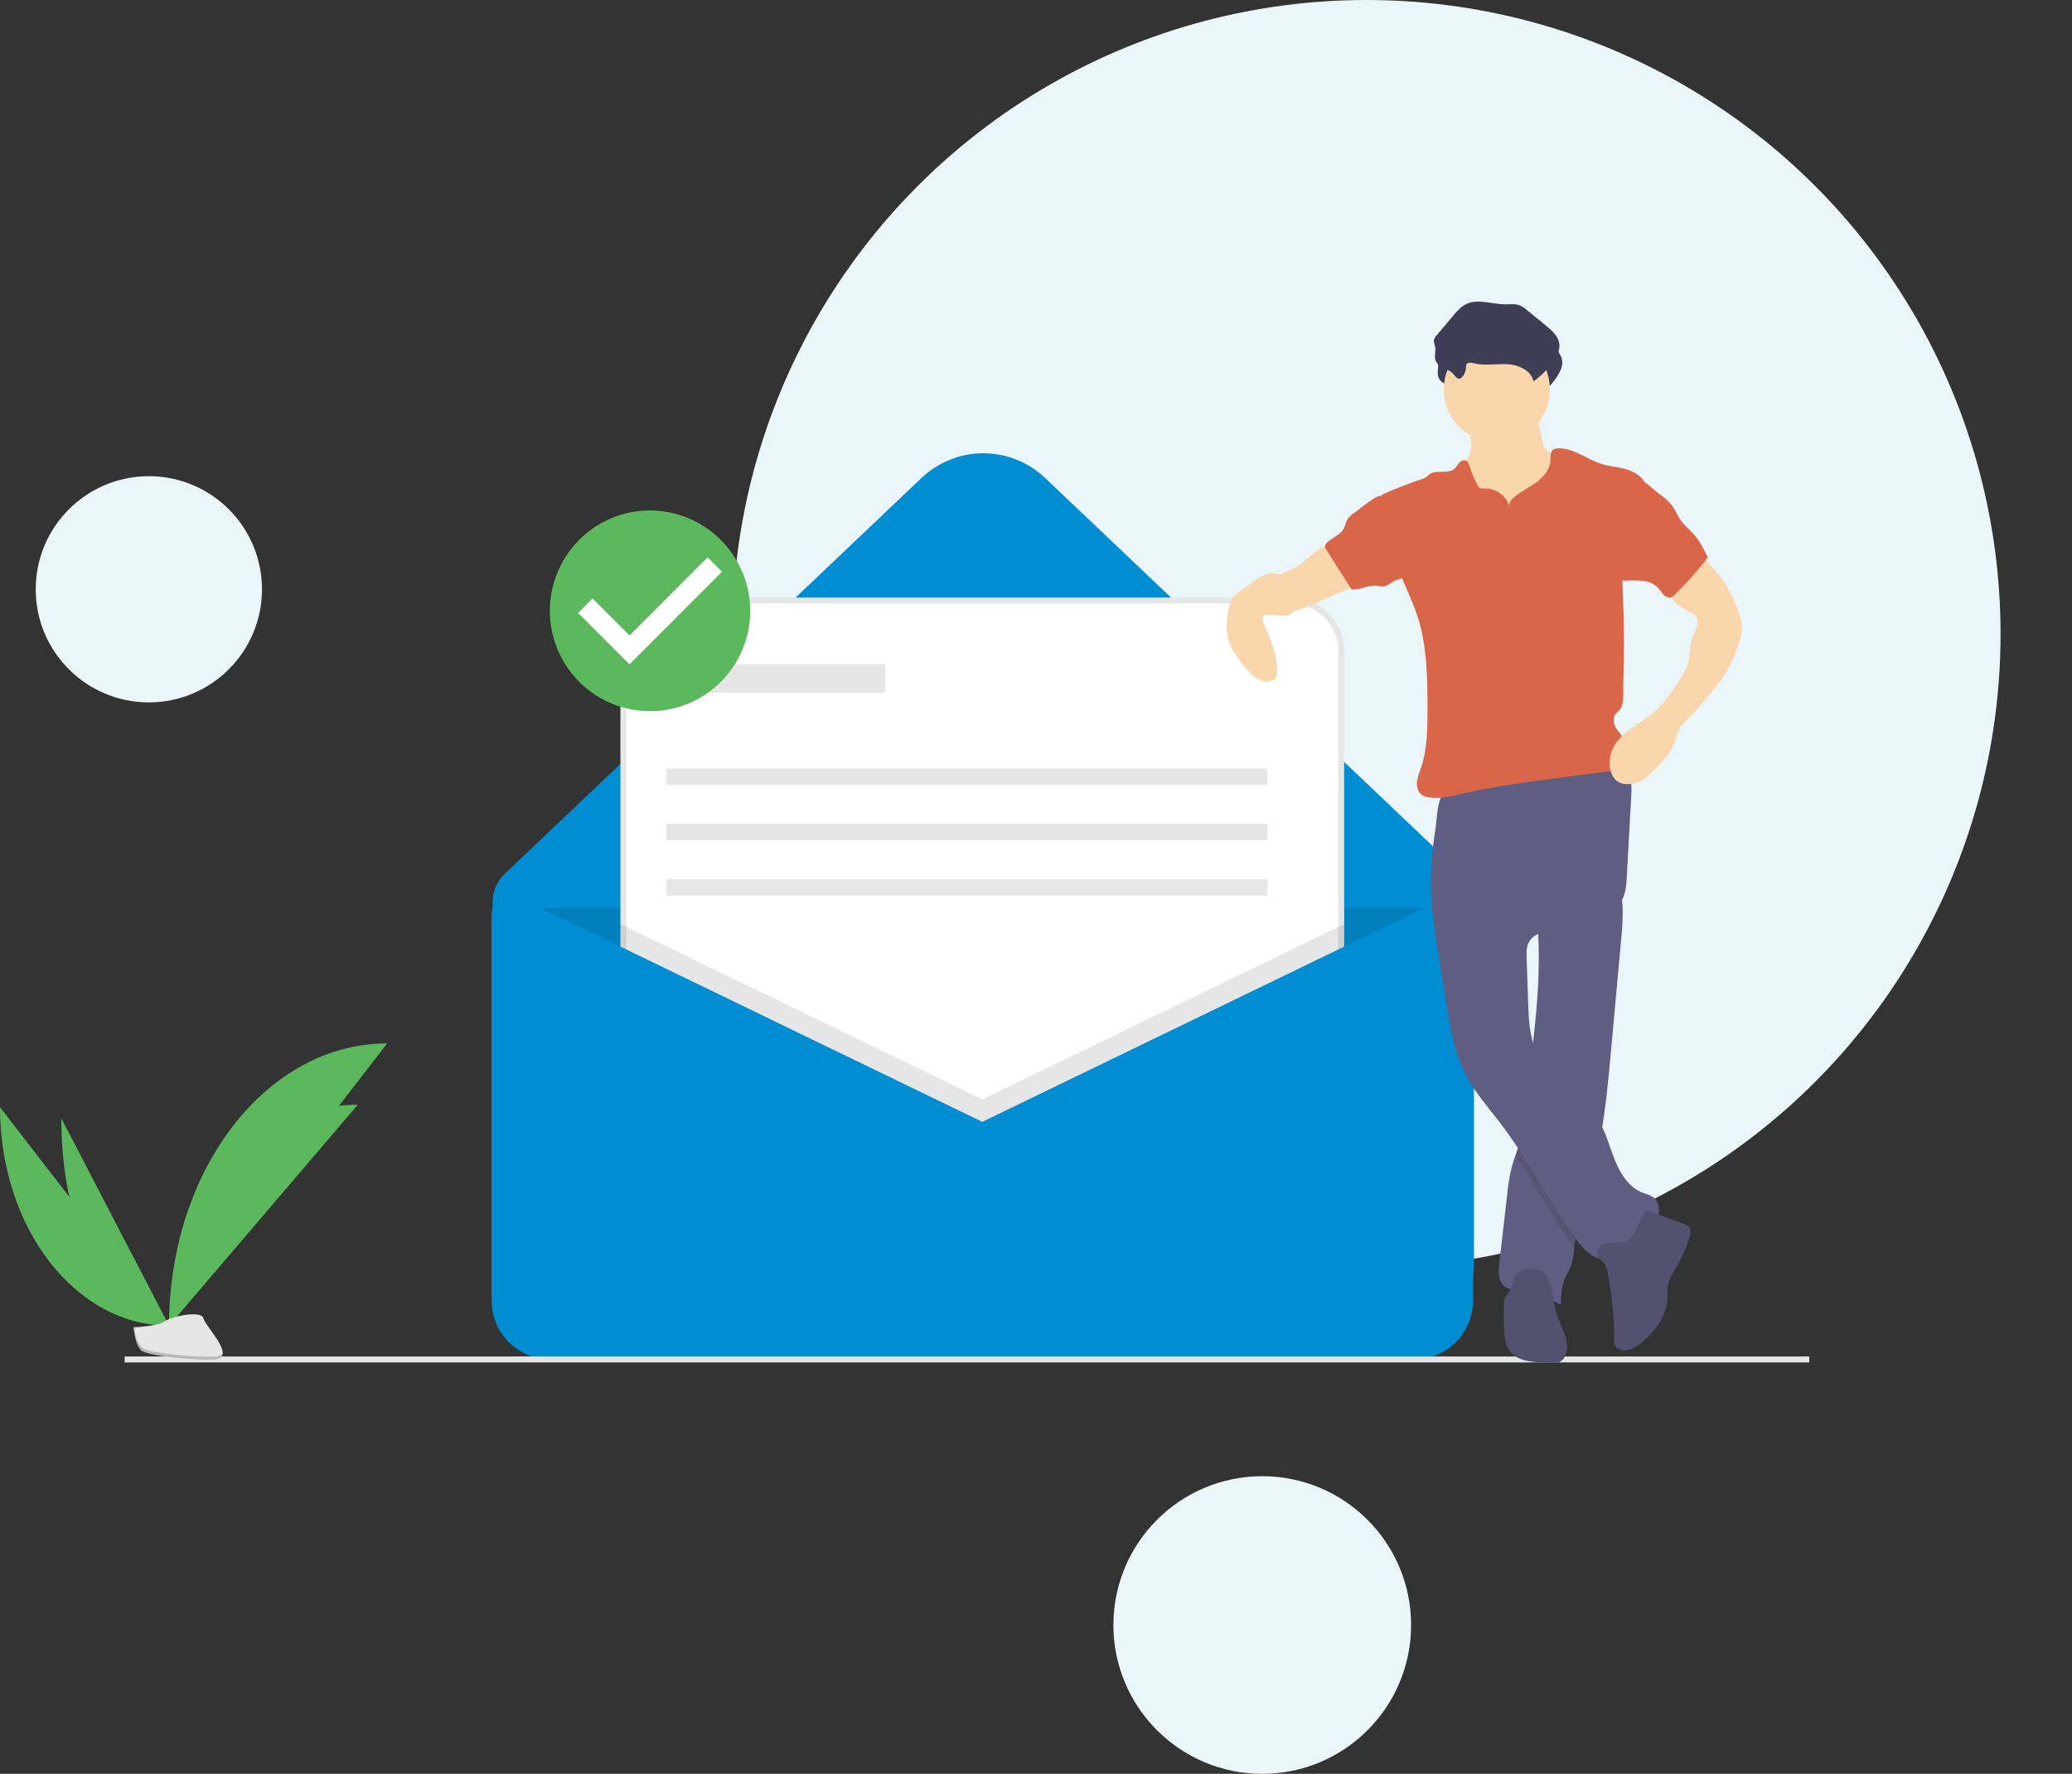
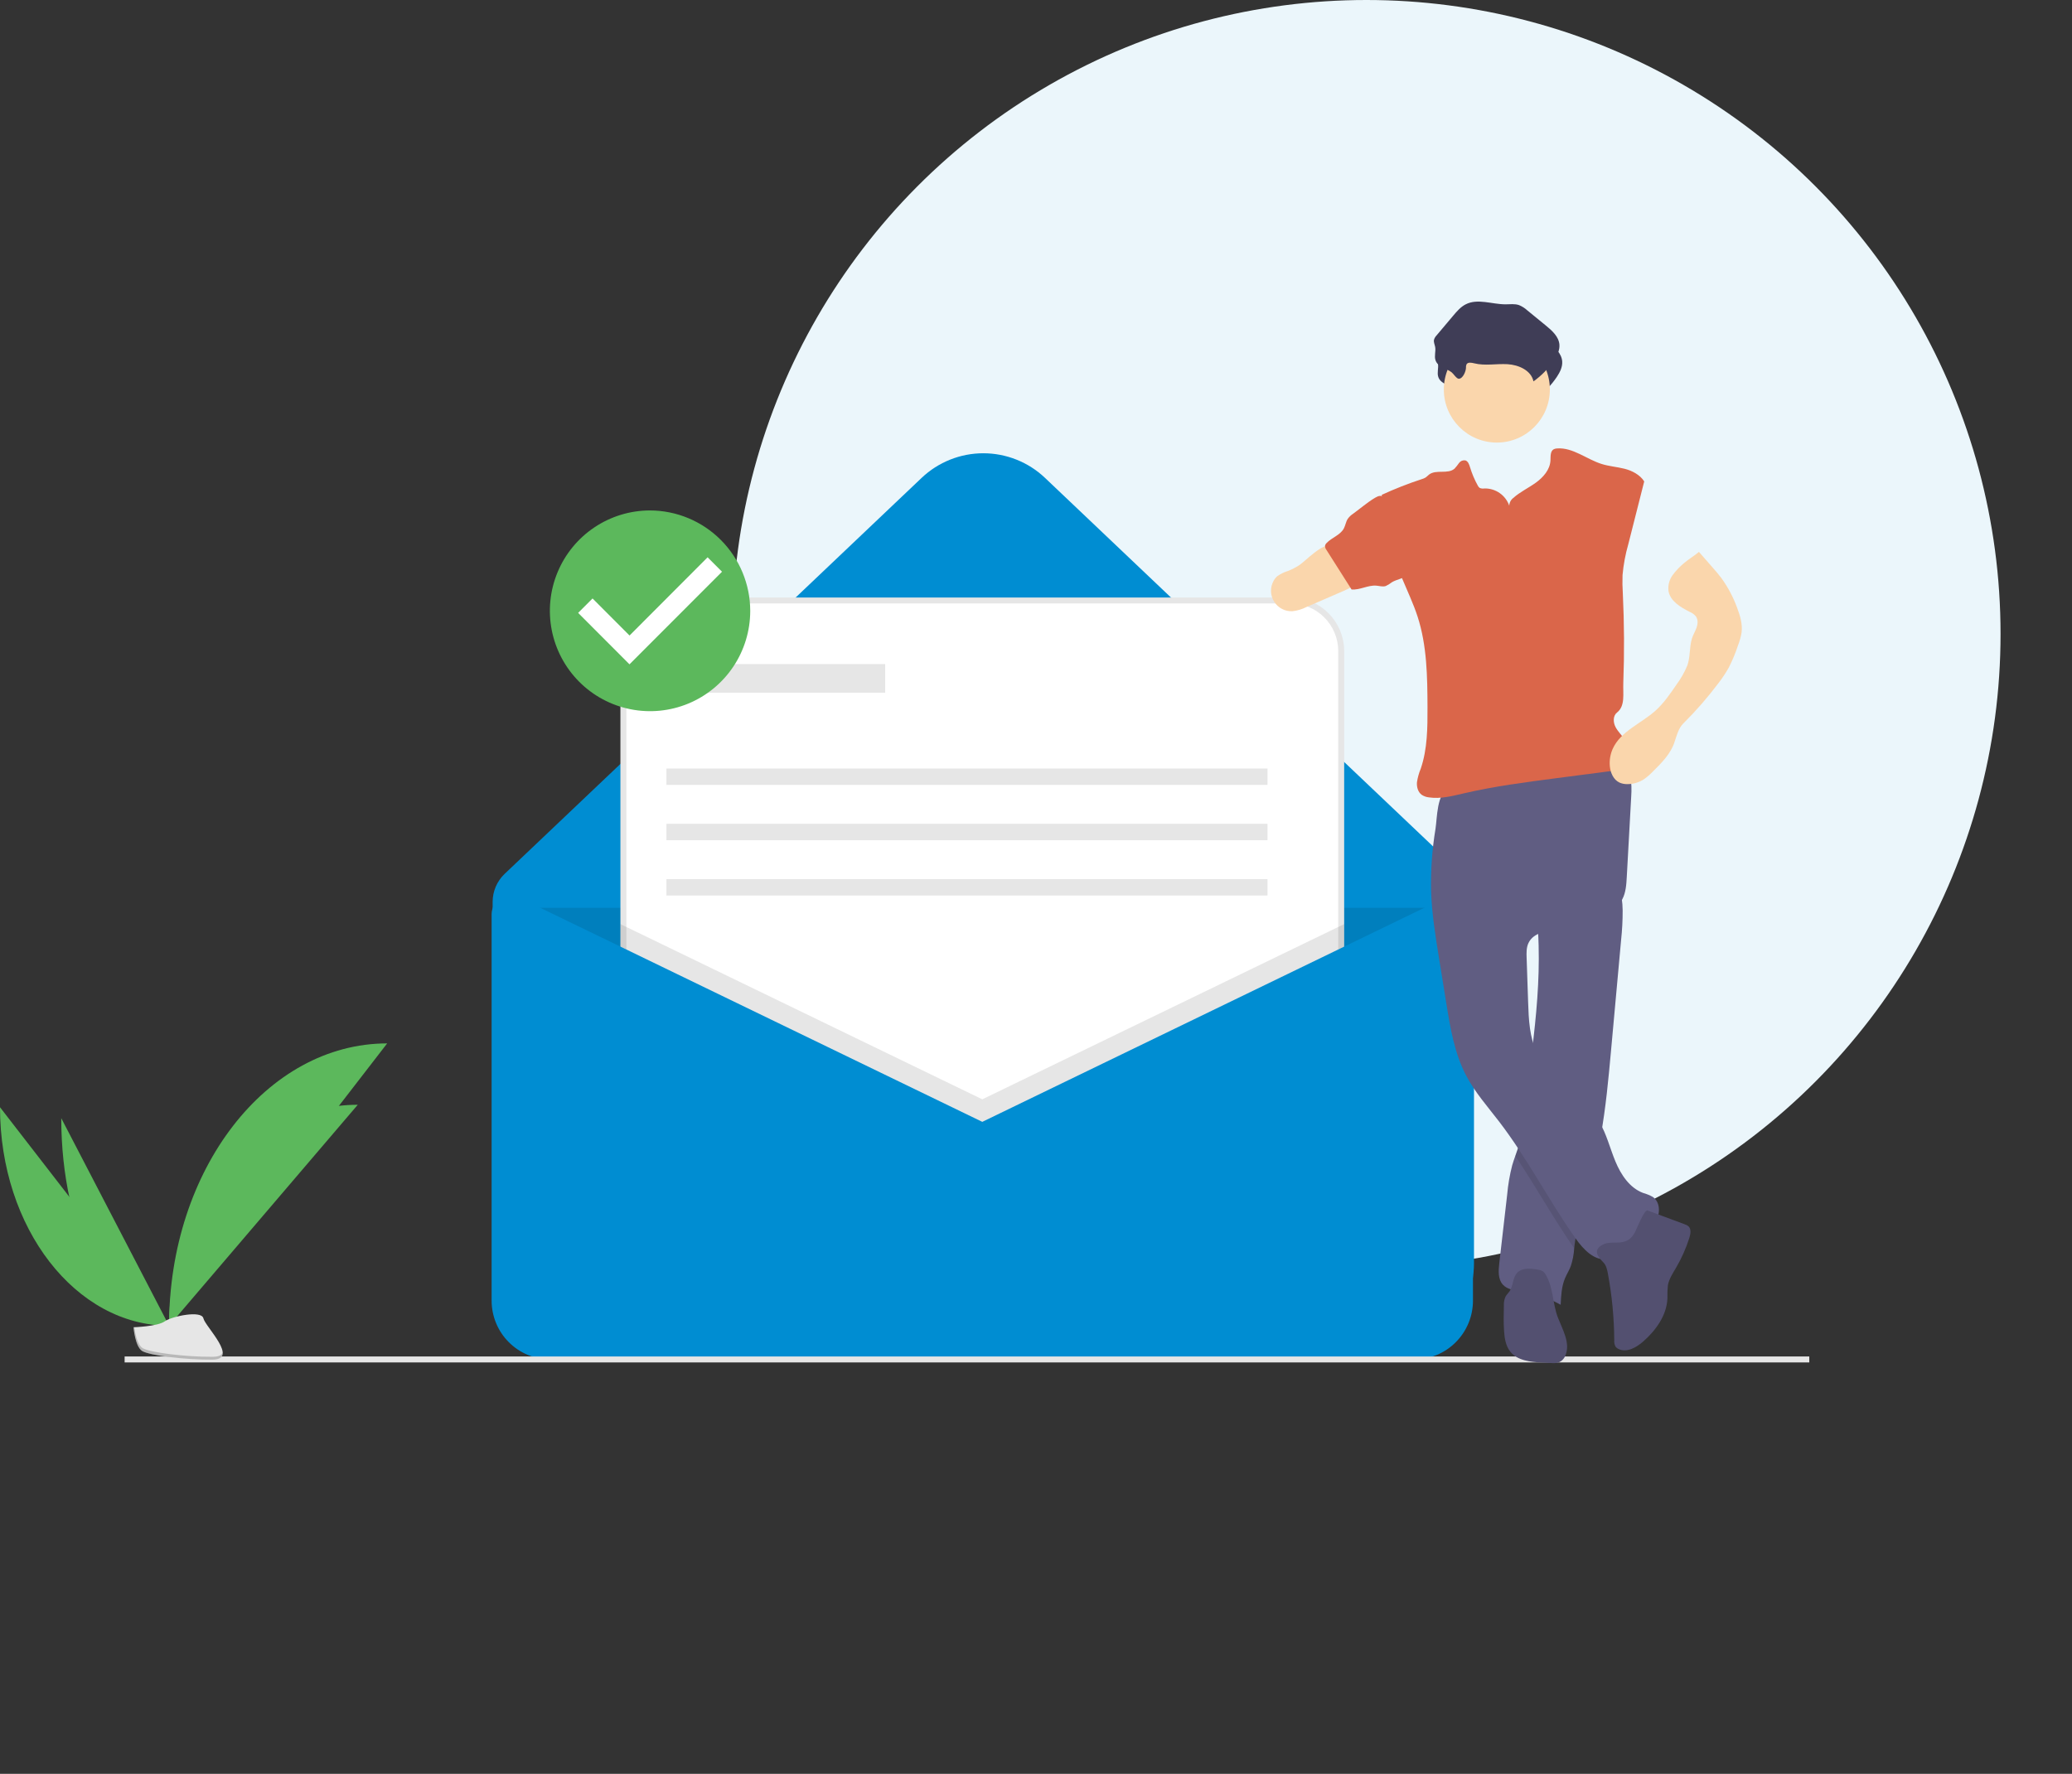
<svg xmlns="http://www.w3.org/2000/svg" width="348" height="298" viewBox="0 0 348 298" fill="none">
  <rect x="0" y="0" width="348" height="298" fill="#333333" stroke="none" />
  <circle cx="229.5" cy="106.5" r="106.5" fill="#EBF6FB" />
-   <circle cx="212" cy="273" r="25" fill="#EBF6FB" />
  <g clip-path="url(#clip0)">
    <path d="M231.223 228.556H99.078C94.745 228.556 90.589 226.831 87.525 223.76C84.461 220.69 82.739 216.525 82.739 212.183V151.513C82.739 150.632 82.918 149.76 83.266 148.951C83.613 148.142 84.121 147.412 84.759 146.805L154.783 80.289C157.583 77.63 161.293 76.147 165.151 76.147C169.008 76.147 172.719 77.63 175.519 80.289L242.283 143.709C243.951 145.293 245.279 147.201 246.187 149.317C247.094 151.433 247.562 153.711 247.562 156.014V212.183C247.562 214.333 247.14 216.462 246.319 218.449C245.498 220.435 244.294 222.24 242.777 223.76C241.26 225.281 239.458 226.487 237.476 227.31C235.494 228.133 233.369 228.556 231.223 228.556Z" fill="#008DD2" />
    <path opacity="0.1" d="M82.739 152.509H246.189V218.669C246.189 221.291 245.149 223.806 243.299 225.66C241.449 227.515 238.939 228.556 236.323 228.556H92.605C89.989 228.556 87.479 227.515 85.629 225.66C83.779 223.806 82.739 221.291 82.739 218.669V152.509Z" fill="black" />
    <path d="M113.191 100.878H216.768C221.456 100.878 225.258 104.686 225.258 109.387V213.181C225.258 217.882 221.456 221.69 216.768 221.69H113.191C108.503 221.69 104.701 217.882 104.701 213.181V109.387C104.701 104.686 108.503 100.878 113.191 100.878Z" fill="white" stroke="#E6E6E6" />
    <path opacity="0.1" d="M225.758 155.245V222.19H104.2V155.245L164.979 184.683L225.758 155.245Z" fill="black" />
    <path d="M164.979 188.468L87.102 150.749C86.621 150.515 86.088 150.408 85.554 150.438C85.019 150.467 84.501 150.632 84.048 150.917C83.595 151.202 83.221 151.598 82.962 152.067C82.704 152.536 82.568 153.063 82.568 153.599V218.497C82.568 219.796 82.823 221.081 83.319 222.281C83.814 223.48 84.541 224.57 85.457 225.488C86.374 226.406 87.461 227.135 88.658 227.631C89.855 228.128 91.138 228.384 92.434 228.384H237.525C238.82 228.384 240.103 228.128 241.3 227.631C242.497 227.135 243.585 226.406 244.501 225.488C245.417 224.57 246.144 223.48 246.64 222.281C247.136 221.081 247.391 219.796 247.391 218.497V154.711C247.391 154.057 247.225 153.413 246.909 152.841C246.593 152.268 246.137 151.786 245.584 151.438C245.031 151.09 244.399 150.889 243.747 150.853C243.095 150.817 242.445 150.948 241.857 151.232L164.979 188.468Z" fill="#008DD2" />
    <path d="M148.669 111.561H114.674V116.378H148.669V111.561Z" fill="#E6E6E6" />
    <path d="M212.881 129.11H111.927V131.863H212.881V129.11Z" fill="#E6E6E6" />
    <path d="M212.881 138.401H111.927V141.154H212.881V138.401Z" fill="#E6E6E6" />
    <path d="M212.881 147.692H111.927V150.445H212.881V147.692Z" fill="#E6E6E6" />
    <path d="M20.931 228.384H303.877" stroke="#E6E6E6" stroke-miterlimit="10" />
    <path d="M0 186.012C0 206.3 12.701 222.717 28.398 222.717L0 186.012Z" fill="#5CB85C" />
    <path d="M28.398 222.717C28.398 202.201 42.571 185.599 60.087 185.599L28.398 222.717Z" fill="#5CB85C" />
    <path d="M10.289 187.851C10.289 207.123 18.388 222.717 28.397 222.717L10.289 187.851Z" fill="#5CB85C" />
    <path d="M28.398 222.717C28.398 196.502 44.78 175.289 65.026 175.289L28.398 222.717Z" fill="#5CB85C" />
    <path d="M22.423 222.976C22.423 222.976 26.451 222.852 27.664 221.986C28.878 221.12 33.859 220.086 34.16 221.475C34.461 222.863 40.212 228.383 35.666 228.419C31.119 228.456 25.101 227.71 23.89 226.97C22.678 226.231 22.423 222.976 22.423 222.976Z" fill="#E6E6E6" />
    <path opacity="0.2" d="M35.747 227.936C31.2 227.973 25.182 227.226 23.971 226.487C23.048 225.924 22.681 223.903 22.558 222.971C22.473 222.974 22.423 222.976 22.423 222.976C22.423 222.976 22.678 226.231 23.89 226.97C25.101 227.71 31.119 228.456 35.666 228.419C36.978 228.409 37.431 227.941 37.407 227.248C37.224 227.667 36.724 227.928 35.747 227.936Z" fill="black" />
-     <path d="M247.136 75.01C246.93 76.853 245.528 78.337 245.008 80.116C244.226 82.794 245.578 85.669 247.428 87.754C248.921 89.42 250.728 90.772 252.746 91.732C254.764 92.692 256.952 93.241 259.183 93.348C259.839 93.406 260.499 93.333 261.127 93.135C261.687 92.909 262.192 92.564 262.606 92.123C263.999 90.721 264.747 88.779 265.045 86.823C265.343 84.867 265.227 82.875 265.11 80.9C265.111 80.491 265.037 80.086 264.892 79.705C264.702 79.341 264.441 79.02 264.125 78.76C263.122 77.838 262.017 77.033 260.832 76.362C260.296 76.122 259.824 75.76 259.452 75.304C259.228 74.914 259.083 74.484 259.025 74.037L258.662 72.18C258.597 71.644 258.414 71.13 258.127 70.674C257.485 69.805 256.255 69.687 255.177 69.644L251.226 69.489C249.997 69.441 248.378 69.088 247.179 69.329C246.058 69.555 246.43 70.59 246.634 71.532C246.929 72.669 247.097 73.836 247.136 75.01Z" fill="#FAD6AC" />
    <path d="M272.268 157.943C271.708 164.093 271.148 170.241 270.589 176.389C270.15 181.228 269.704 186.086 268.844 190.862C268.548 192.508 268.2 194.145 267.787 195.768C266.639 200.275 264.975 204.68 264.437 209.3C264.42 209.433 264.406 209.569 264.392 209.705C264.332 210.727 264.139 211.736 263.818 212.708C263.55 213.413 263.137 214.056 262.846 214.753C262.266 216.147 262.19 217.688 262.119 219.198C260.081 218.049 257.85 217.285 255.536 216.943C254.419 216.776 253.175 216.657 252.415 215.821C251.573 214.898 251.666 213.484 251.807 212.243C252.251 208.391 252.694 204.54 253.136 200.692C253.28 199.036 253.561 197.395 253.975 195.785C254.128 195.25 254.312 194.723 254.498 194.196C254.756 193.471 255.016 192.746 255.211 192.001C255.492 190.797 255.688 189.575 255.799 188.344C256.254 184.468 256.802 180.602 257.283 176.729L257.308 176.525C258.029 170.656 258.577 164.758 258.419 158.846C258.397 157.971 258.36 157.096 258.303 156.218C258.224 154.946 258.108 154.271 259.16 153.475C260.322 152.597 261.851 151.983 263.179 151.407C263.895 151.096 271.77 148.294 271.954 148.909C272.323 150.22 272.517 151.575 272.531 152.937C272.536 154.609 272.448 156.28 272.268 157.943Z" fill="#605D82" />
    <path opacity="0.1" d="M268.845 190.862C268.548 192.508 268.2 194.145 267.787 195.768C266.64 200.275 264.975 204.68 264.438 209.3C264.421 209.433 264.406 209.569 264.392 209.705C260.881 204.68 257.925 199.275 254.499 194.196C254.756 193.471 255.016 192.746 255.211 192.001C255.492 190.797 255.688 189.575 255.799 188.344C256.254 184.468 256.802 180.602 257.283 176.729L257.308 176.525C257.509 177.347 257.797 178.146 258.165 178.908C260.466 183.593 265.933 185.961 268.607 190.445C268.689 190.584 268.768 190.723 268.845 190.862Z" fill="black" />
    <path d="M240.356 149.663C240.472 153.42 241.072 157.144 241.671 160.856L242.907 168.513C243.584 172.705 244.288 176.981 246.267 180.735C247.748 183.543 249.881 185.939 251.81 188.458C256.554 194.651 260.118 201.667 264.616 208.042C265.924 209.895 267.793 211.899 270.024 211.512C271.489 211.258 272.553 210.036 273.704 209.094C275.061 207.983 276.697 207.17 277.765 205.778C278.833 204.386 279.042 202.072 277.595 201.081C277.071 200.79 276.516 200.563 275.939 200.402C273.696 199.547 272.245 197.353 271.321 195.133C270.397 192.914 269.838 190.528 268.607 188.464C265.933 183.979 260.465 181.611 258.164 176.924C256.874 174.299 256.752 171.273 256.653 168.349L256.402 160.895C256.374 160.08 256.353 159.232 256.684 158.487C257.564 156.503 260.222 156.318 262.374 156.067C264.817 155.78 267.184 155.032 269.349 153.862C270.588 153.191 271.799 152.336 272.463 151.09C273.068 149.954 273.151 148.621 273.222 147.335L273.967 133.826C274.031 132.664 274.09 131.462 273.681 130.372C272.655 127.637 269.207 126.743 266.294 126.873C260.872 127.116 255.866 129.453 250.754 131.032C249.488 131.432 248.202 131.768 246.902 132.038C245.755 132.269 244.366 132.173 243.272 132.543C241.326 133.201 241.375 137.465 241.099 139.234C240.53 142.68 240.281 146.171 240.356 149.663Z" fill="#605D82" />
    <path d="M269.288 212.078C269.766 212.561 269.923 213.269 270.047 213.938C270.738 217.649 271.097 221.413 271.12 225.188C271.089 225.54 271.159 225.894 271.323 226.207C271.457 226.394 271.64 226.541 271.851 226.632C273.232 227.292 274.836 226.372 275.988 225.362C278.122 223.488 279.929 220.973 280.05 218.132C280.028 217.4 280.053 216.667 280.126 215.939C280.314 214.869 280.937 213.937 281.486 213.001C282.421 211.408 283.175 209.714 283.734 207.953C283.944 207.291 284.083 206.457 283.566 205.996C283.382 205.852 283.174 205.743 282.951 205.675L276.709 203.353C276.168 203.151 274.822 206.616 274.608 206.995C274.085 207.921 273.566 208.447 272.517 208.661C271.447 208.88 270.173 208.566 269.175 209.101C267.485 210.007 268.332 211.112 269.288 212.078Z" fill="#535070" />
    <path d="M259.656 214.216C259.54 213.985 259.379 213.78 259.181 213.613C258.892 213.429 258.564 213.317 258.223 213.286C257.034 213.084 255.626 212.951 254.806 213.836C254.037 214.666 254.169 216.018 253.526 216.949C253.323 217.244 253.047 217.487 252.87 217.799C252.651 218.276 252.553 218.799 252.583 219.323C252.55 220.767 252.516 222.213 252.616 223.653C252.699 224.86 252.902 226.125 253.656 227.071C254.865 228.589 257.045 228.807 258.981 228.905L260.549 228.985C260.98 229.038 261.418 228.998 261.833 228.867C262.09 228.748 262.321 228.579 262.511 228.369C262.701 228.159 262.848 227.913 262.941 227.645C263.757 225.613 262.465 223.423 261.669 221.383C260.754 219.038 260.918 216.434 259.656 214.216Z" fill="#535070" />
    <path d="M246.682 64.628C246.663 64.422 246.693 64.214 246.77 64.022C247 63.616 247.599 63.726 248.052 63.841C249.87 64.3 251.787 63.884 253.66 63.992C255.532 64.099 257.642 65.037 258.018 66.878C259.377 65.913 260.549 64.706 261.476 63.319C261.995 62.539 262.448 61.646 262.377 60.712C262.275 59.364 261.147 58.355 260.102 57.5L256.986 54.952C256.577 54.575 256.105 54.274 255.591 54.063C254.871 53.816 254.087 53.934 253.327 53.934C251.059 53.936 248.641 52.901 246.624 53.94C245.781 54.374 245.147 55.118 244.535 55.843L241.755 59.142C241.545 59.352 241.393 59.612 241.31 59.897C241.231 60.3 241.437 60.697 241.509 61.101C241.641 61.838 241.324 62.625 241.568 63.332C241.972 64.507 243.395 64.673 244.266 65.347C244.59 65.598 245.098 66.449 245.485 66.438C246.182 66.419 246.664 65.171 246.682 64.628Z" fill="#3F3D56" />
    <path d="M251.4 74.351C256.318 74.351 260.305 70.356 260.305 65.428C260.305 60.5 256.318 56.505 251.4 56.505C246.483 56.505 242.496 60.5 242.496 65.428C242.496 70.356 246.483 74.351 251.4 74.351Z" fill="#FAD6AC" />
    <path d="M253.486 84.957C253.184 84.089 252.614 83.341 251.859 82.82C251.104 82.3 250.203 82.034 249.287 82.061C249.024 82.109 248.754 82.075 248.512 81.962C248.375 81.857 248.266 81.72 248.194 81.564C247.652 80.588 247.217 79.557 246.895 78.488C246.753 78.016 246.559 77.459 246.082 77.336C245.885 77.31 245.684 77.338 245.502 77.418C245.319 77.498 245.161 77.625 245.046 77.788C244.819 78.115 244.572 78.426 244.305 78.721C243.185 79.724 241.2 78.81 240.011 79.73C239.817 79.881 239.657 80.073 239.453 80.21C239.249 80.333 239.029 80.428 238.799 80.491C236.504 81.242 234.254 82.125 232.06 83.136C232.85 87.907 233.661 92.762 235.514 97.228C236.396 99.354 237.395 101.436 238.102 103.626C239.667 108.479 239.736 113.672 239.754 118.772C239.766 122.262 239.748 125.827 238.621 129.13C238.318 129.86 238.104 130.624 237.985 131.406C237.917 132.193 238.145 133.061 238.782 133.527C239.151 133.769 239.573 133.917 240.012 133.96C241.964 134.247 243.933 133.726 245.856 133.28C251.009 132.084 256.265 131.4 261.511 130.717L270.302 129.573C270.932 129.53 271.548 129.371 272.12 129.102C273.729 128.22 273.882 125.795 272.883 124.254C272.404 123.515 271.728 122.909 271.326 122.125C270.923 121.342 270.889 120.247 271.582 119.704C272.991 118.6 272.571 116.553 272.638 114.762C272.826 109.754 272.8 104.745 272.561 99.733C272.491 98.696 272.474 97.656 272.512 96.616C272.668 94.856 272.993 93.114 273.481 91.415L276.152 80.876C275.455 79.771 274.119 79.07 272.853 78.752C271.587 78.434 270.269 78.34 269.023 77.953C266.469 77.16 264.196 75.148 261.529 75.335C261.327 75.339 261.129 75.387 260.948 75.477C260.347 75.819 260.442 76.687 260.404 77.379C260.319 78.909 259.196 80.188 257.955 81.085C256.715 81.981 255.299 82.635 254.159 83.658C253.958 83.81 253.792 84.006 253.676 84.231C253.559 84.455 253.494 84.703 253.486 84.957Z" fill="#DA664A" />
    <path d="M218.204 94.953C217.613 95.337 216.986 95.661 216.331 95.919C215.689 96.11 215.083 96.405 214.536 96.791C214.284 97.01 214.073 97.272 213.913 97.564C213.611 98.1 213.459 98.707 213.471 99.321C213.484 99.936 213.661 100.536 213.984 101.059C214.307 101.582 214.764 102.009 215.307 102.294C215.851 102.58 216.461 102.714 217.074 102.682C217.888 102.591 218.68 102.354 219.411 101.984L225.692 99.257C226.755 98.795 227.903 98.254 228.405 97.208C228.464 97.11 228.485 96.995 228.466 96.883C228.416 96.764 228.324 96.668 228.208 96.611C226.792 95.689 225.553 94.518 224.551 93.155C224.294 92.805 223.978 91.977 223.614 91.767C222.285 91 219.268 94.261 218.204 94.953Z" fill="#FAD6AC" />
    <path d="M285.344 92.716L287.66 95.366C288.157 95.935 288.654 96.505 289.108 97.11C290.22 98.646 291.113 100.331 291.759 102.116C292.263 103.44 292.681 104.849 292.505 106.255C292.388 106.975 292.194 107.681 291.926 108.359C291.501 109.664 290.975 110.934 290.352 112.157C289.828 113.086 289.236 113.974 288.582 114.816C286.789 117.197 284.827 119.445 282.712 121.544C281.92 122.329 281.588 123.599 281.244 124.66C280.608 126.618 279.096 128.143 277.633 129.589C277.163 130.086 276.644 130.534 276.083 130.926C275.243 131.468 274.261 131.748 273.262 131.731C272.824 131.734 272.391 131.644 271.991 131.467C270.99 130.991 270.482 129.831 270.377 128.726C270.284 127.723 270.452 126.713 270.864 125.794C272.193 122.844 275.605 121.566 278.017 119.414C279.431 118.152 280.512 116.567 281.579 114.999C282.304 114.02 282.908 112.958 283.381 111.835C283.919 110.394 283.71 108.689 284.18 107.225C284.379 106.607 284.733 106.048 284.947 105.434C285.16 104.82 285.214 104.092 284.84 103.561C284.558 103.223 284.198 102.959 283.792 102.792C282.251 102.008 280.526 100.999 280.231 99.293C280.113 98.347 280.36 97.392 280.921 96.622C281.479 95.862 282.132 95.176 282.863 94.581C283.537 93.984 284.67 93.312 285.344 92.716Z" fill="#FAD6AC" />
-     <path d="M216.717 98.653C216.308 97.826 215.797 96.981 214.972 96.57C214.572 96.396 214.141 96.305 213.705 96.303C213.269 96.301 212.837 96.388 212.436 96.559C211.636 96.905 210.887 97.359 210.21 97.908L208.214 99.382C207.761 99.68 207.361 100.05 207.029 100.478C206.714 100.998 206.504 101.574 206.412 102.175C206.064 103.545 205.958 104.965 206.098 106.372C206.415 108.627 207.772 110.596 209.265 112.313C210.199 113.386 211.351 114.468 212.77 114.514C213.383 114.534 214.064 114.292 214.319 113.733C214.408 113.512 214.454 113.276 214.458 113.037C214.611 110.522 213.713 108.064 212.666 105.773C212.332 105.173 212.135 104.506 212.088 103.821C212.08 103.706 212.11 103.591 212.173 103.494C212.264 103.4 212.384 103.341 212.514 103.327C213.947 103.043 216.416 104.159 217.422 102.564C218.073 101.53 217.18 99.591 216.717 98.653Z" fill="#FAD6AC" />
    <path d="M246.215 61.82C246.196 61.614 246.226 61.407 246.303 61.215C246.533 60.808 247.132 60.919 247.585 61.033C249.403 61.492 251.32 61.076 253.192 61.184C255.065 61.291 257.175 62.229 257.551 64.071C258.91 63.105 260.082 61.898 261.008 60.511C261.528 59.731 261.981 58.839 261.91 57.904C261.808 56.556 260.68 55.547 259.634 54.692L256.519 52.144C256.11 51.767 255.638 51.466 255.124 51.255C254.404 51.008 253.62 51.126 252.86 51.126C250.592 51.128 248.174 50.093 246.157 51.133C245.314 51.566 244.68 52.31 244.068 53.035L241.288 56.334C241.078 56.544 240.925 56.804 240.843 57.089C240.764 57.492 240.97 57.889 241.042 58.293C241.174 59.03 240.857 59.817 241.101 60.524C241.505 61.699 242.928 61.865 243.798 62.539C244.123 62.79 244.631 63.641 245.018 63.63C245.715 63.612 246.197 62.363 246.215 61.82Z" fill="#3F3D56" />
    <path d="M227.303 86.274C226.943 86.506 226.628 86.801 226.371 87.143C226.044 87.638 225.978 88.263 225.698 88.785C225.098 89.902 223.694 90.3 222.818 91.217C222.679 91.343 222.583 91.509 222.542 91.692C222.537 91.941 222.621 92.183 222.777 92.377L226.999 99.029C228.405 99.153 229.754 98.27 231.16 98.388C231.686 98.431 232.223 98.613 232.727 98.457C233.087 98.297 233.425 98.09 233.732 97.842C234.571 97.31 235.688 97.248 236.392 96.546C237.068 95.873 237.154 94.82 237.146 93.865C237.157 93.036 237.073 92.209 236.895 91.399C236.273 88.846 234.325 86.886 233.103 84.624C232.508 83.523 232.185 82.879 230.926 83.635C229.66 84.395 228.494 85.401 227.303 86.274Z" fill="#DA664A" />
-     <path d="M278.584 82.91C279.378 83.426 280.093 84.054 280.708 84.775C281.352 85.606 281.716 86.623 282.334 87.473C282.933 88.297 283.748 88.936 284.427 89.695C285.458 90.845 286.155 92.249 286.841 93.635C285.167 95.822 283.342 97.889 281.379 99.821C281.16 100.079 280.873 100.268 280.55 100.367C280.33 100.39 280.108 100.359 279.903 100.275C279.699 100.192 279.518 100.059 279.377 99.888C279.073 99.568 278.857 99.174 278.567 98.842C277.881 98.133 276.966 97.69 275.985 97.591C275.013 97.497 274.035 97.483 273.06 97.551C272.846 97.575 272.63 97.538 272.436 97.445C272.291 97.346 272.174 97.211 272.095 97.054C270.952 95.104 271.319 92.657 271.723 90.432L272.648 85.327C272.782 84.352 273.041 83.399 273.419 82.49C273.769 81.739 274.553 80.466 275.517 80.691C276.488 80.917 277.767 82.321 278.584 82.91Z" fill="#DA664A" />
    <path d="M109.18 116.43C116.955 116.43 123.258 110.102 123.258 102.296C123.258 94.49 116.955 88.162 109.18 88.162C101.404 88.162 95.101 94.49 95.101 102.296C95.101 110.102 101.404 116.43 109.18 116.43Z" fill="white" />
    <path d="M109.18 85.753C105.852 85.753 102.599 86.742 99.832 88.595C97.065 90.448 94.908 93.081 93.635 96.162C92.361 99.243 92.028 102.633 92.677 105.904C93.326 109.174 94.929 112.179 97.282 114.537C99.635 116.895 102.633 118.501 105.897 119.151C109.161 119.802 112.544 119.468 115.619 118.192C118.693 116.916 121.321 114.755 123.17 111.982C125.019 109.209 126.005 105.949 126.005 102.614C125.992 98.146 124.215 93.865 121.063 90.706C117.91 87.547 113.638 85.766 109.18 85.753ZM105.726 111.604L97.102 102.963L99.521 100.539L105.734 106.765L118.846 93.624L121.265 96.048L105.726 111.604L105.726 111.604Z" fill="#5CB85C" />
-     <circle cx="25" cy="99" r="19" fill="#EBF6FB" />
  </g>
  <defs>
    <clipPath id="clip0">
      <rect y="19" width="348" height="210" fill="white" />
    </clipPath>
  </defs>
</svg>